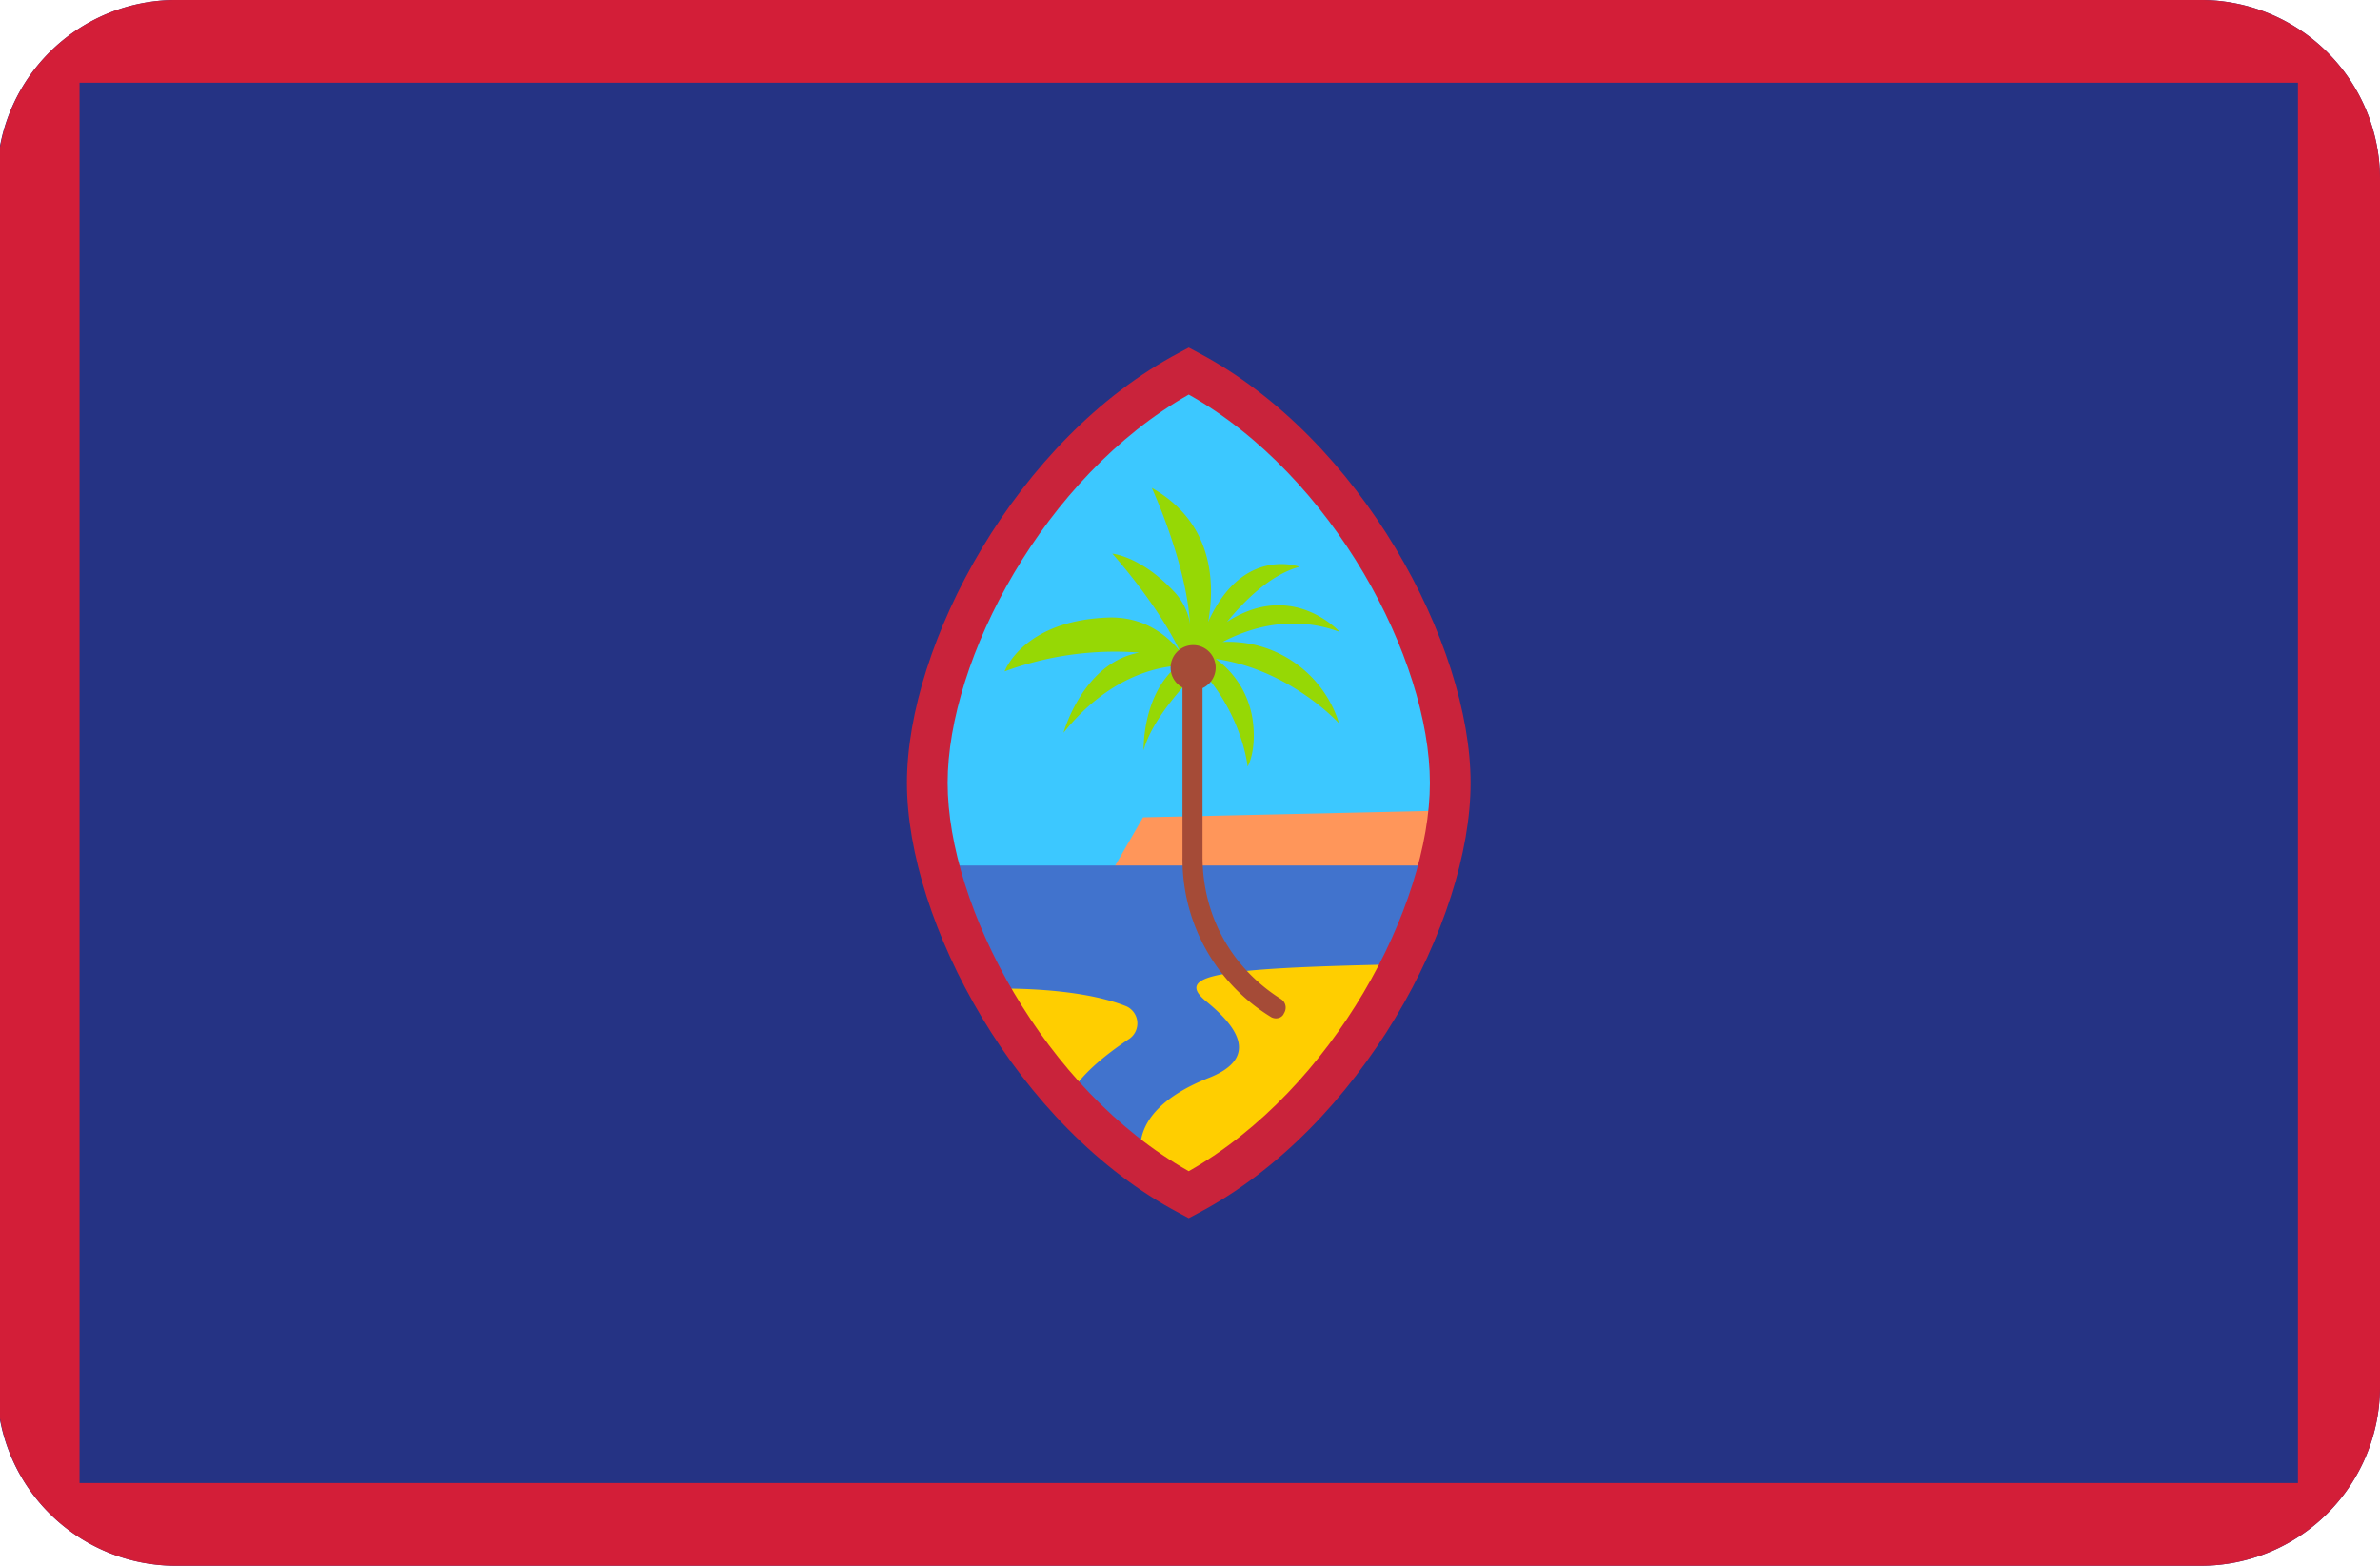
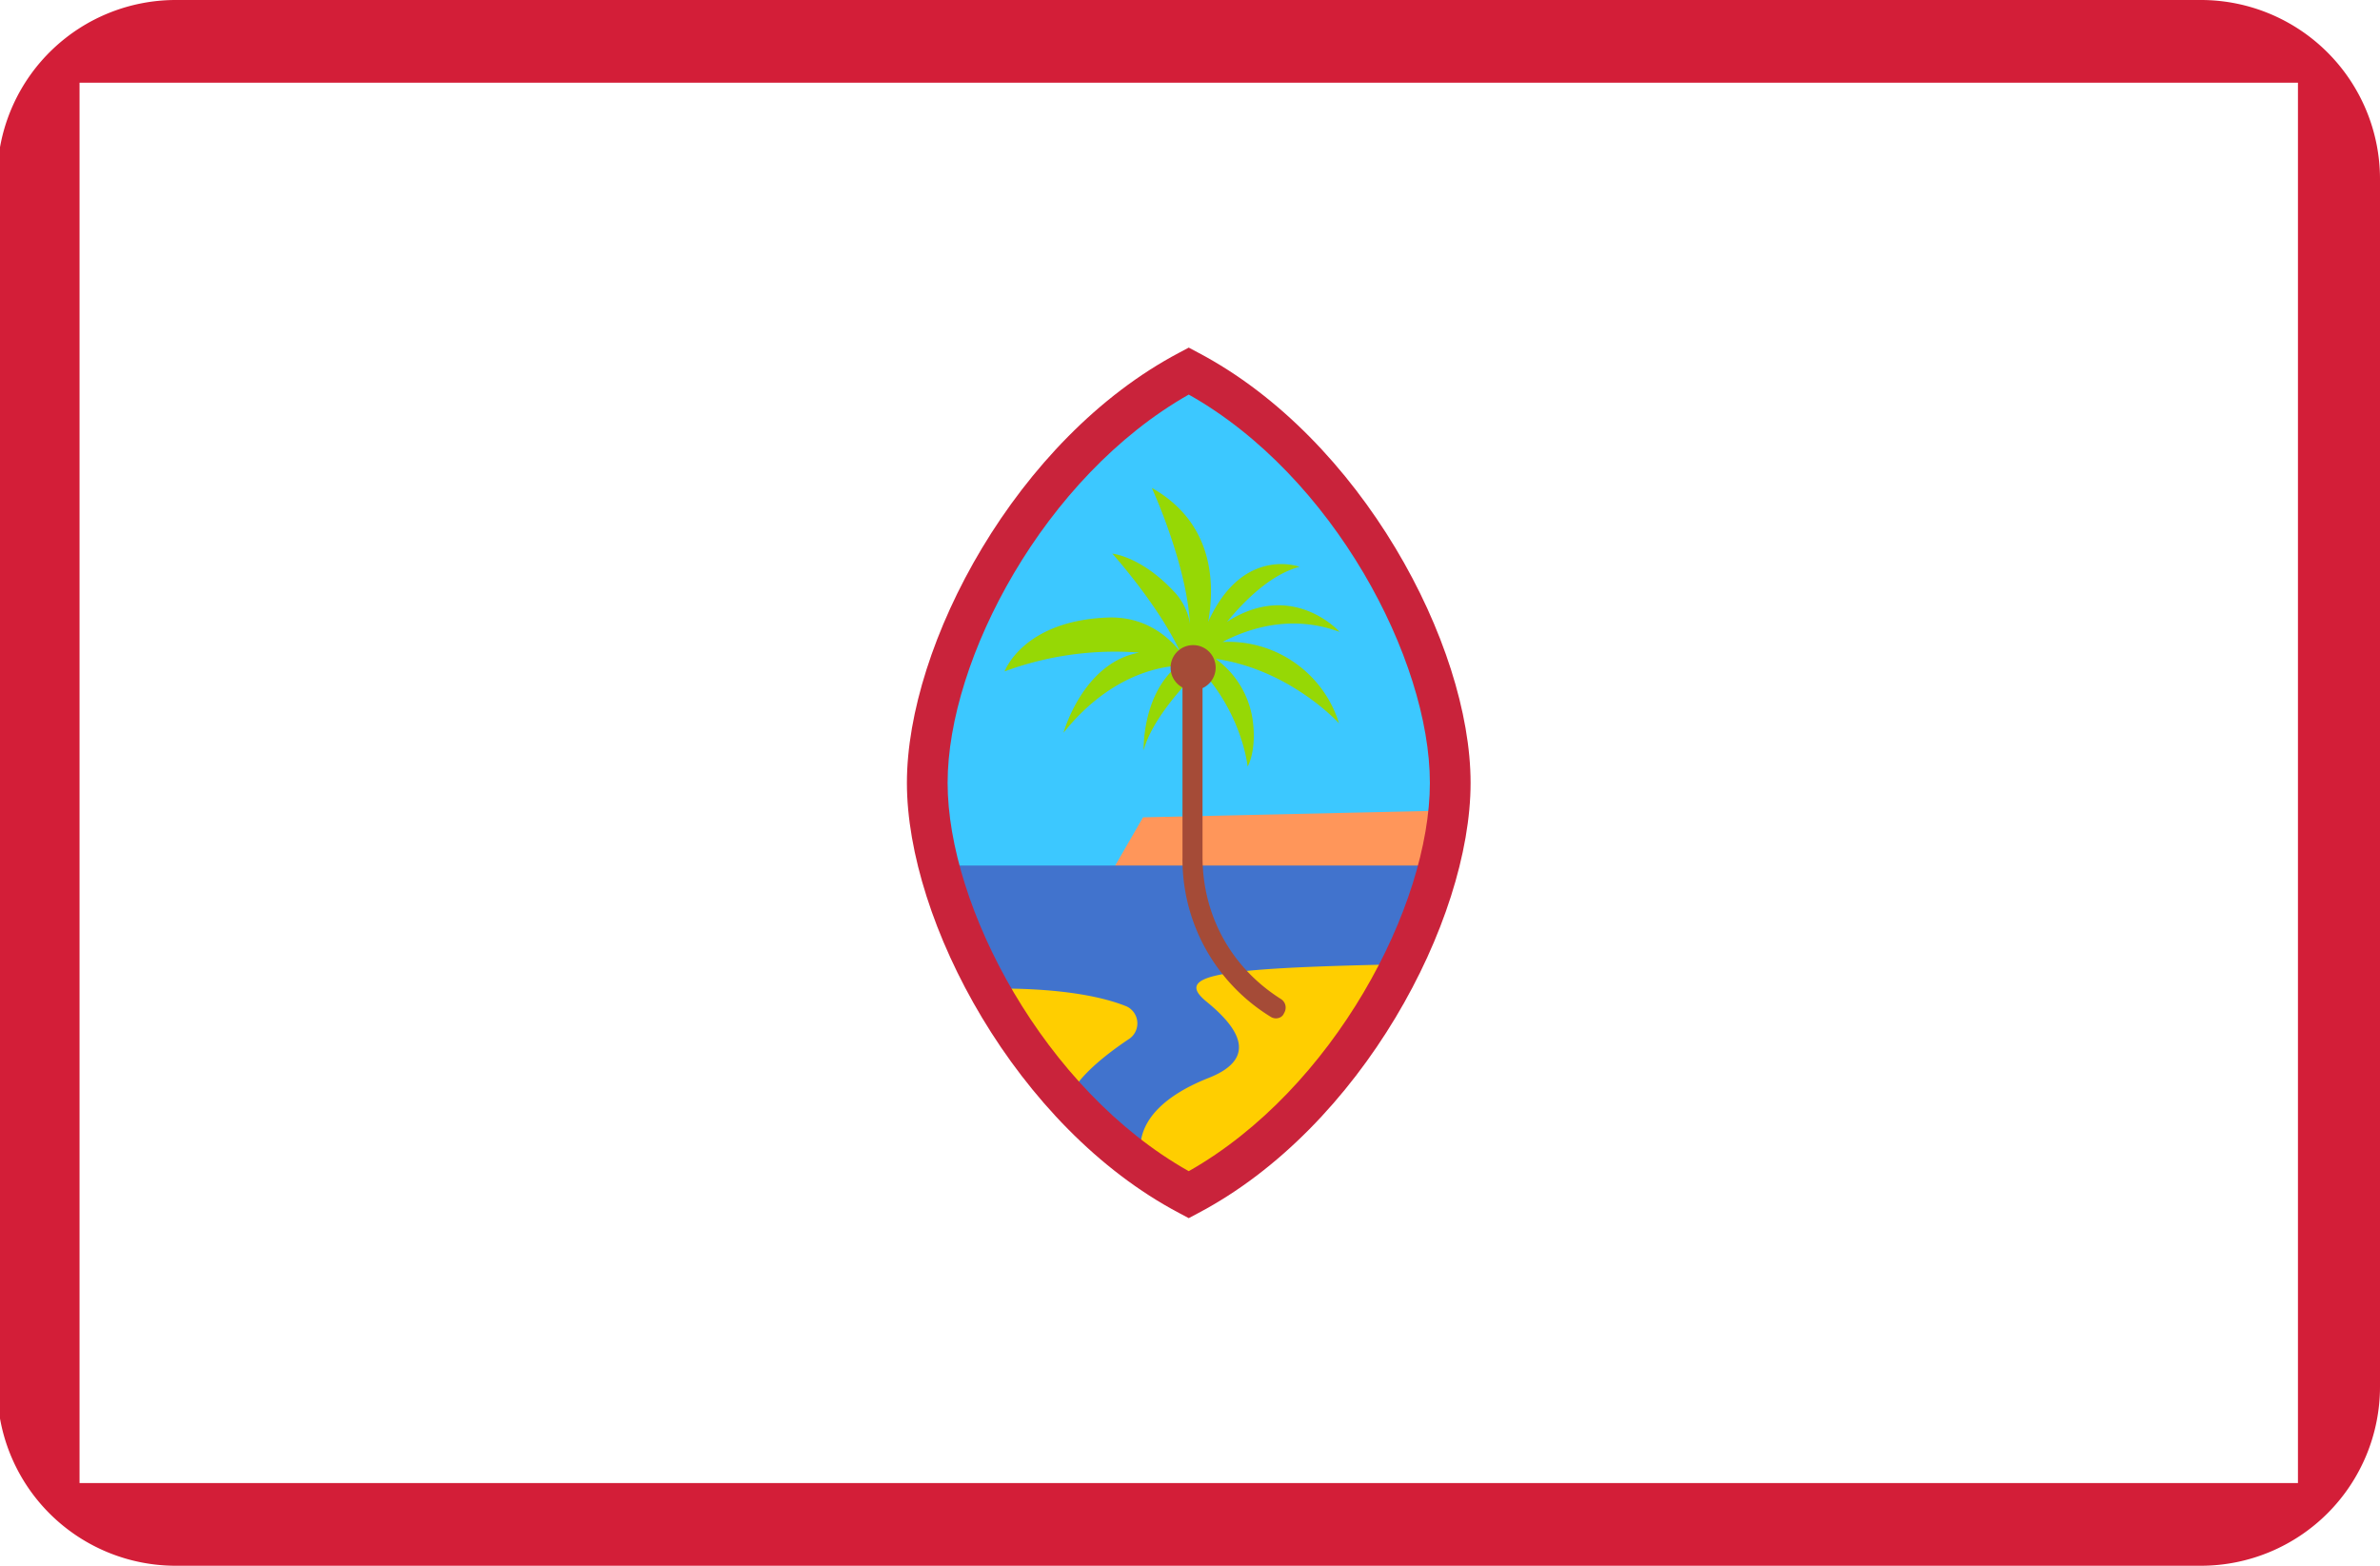
<svg xmlns="http://www.w3.org/2000/svg" viewBox="0 0 38 25" xml:space="preserve">
-   <path d="M35.15 25H2.8a2.86 2.86 0 0 1-2.85-2.86V2.86A2.86 2.86 0 0 1 2.8 0h32.35A2.86 2.86 0 0 1 38 2.86v19.28A2.86 2.86 0 0 1 35.15 25z" fill="#253384" />
  <path d="M18.98 5.92c-2.49 1.32-4.17 4.45-4.17 6.58s1.68 5.26 4.17 6.58c2.49-1.32 4.17-4.45 4.17-6.58s-1.68-5.26-4.17-6.58z" fill="#3CC8FF" />
  <path d="M19.52 10.25c.4-.21 1.09-.45 1.87-.16 0 0-.75-.84-1.8-.16.28-.34.7-.76 1.16-.88 0 0-.91-.34-1.46.88.11-.61.09-1.58-.9-2.14 0 0 .55 1.19.61 2.17a.97.97 0 0 0-.27-.53c-.52-.55-.97-.59-.97-.59s.72.8 1.08 1.56c-.2-.25-.57-.56-1.15-.54-1.36.05-1.65.86-1.65.86a5.08 5.08 0 0 1 2.15-.3c-.9.16-1.21 1.28-1.21 1.28.72-.9 1.5-1.05 1.82-1.07-.57.47-.54 1.35-.54 1.35.13-.49.65-1.05.9-1.3.68.73.76 1.56.76 1.56s.15-.25.08-.75a1.46 1.46 0 0 0-.59-.97c1.19.17 1.97 1.03 1.97 1.03a1.85 1.85 0 0 0-1.86-1.3z" fill="#96D805" />
  <path d="M35.15 0H2.8A2.85 2.85 0 0 0-.04 2.7v19.6A2.85 2.85 0 0 0 2.8 25h32.35A2.86 2.86 0 0 0 38 22.14V2.86A2.86 2.86 0 0 0 35.15 0zm1.54 23.68H1.27V1.32h35.42v22.36z" fill="#D31E38" />
  <path d="m17.65 14.09.6-1.04 4.94-.11-.33 1.37-5.21-.22z" fill="#FF965A" />
  <path d="M14.99 13.82a8.67 8.67 0 0 0 3.99 5.26 8.6 8.6 0 0 0 3.99-5.26h-7.98z" fill="#4173CD" />
  <path d="M15.7 15.79s1.43-.07 2.29.28a.3.3 0 0 1 .05.51c-.42.28-1.03.75-1.03 1.18l-1.31-1.97zm2.51 2.63c-.05-.55.43-.95 1.09-1.21.86-.34.39-.87-.04-1.22-.51-.42.15-.53 2.94-.59l-1.37 2.14-1.86 1.54-.76-.66z" fill="#FFCE00" />
  <path d="m18.98 19.45-.15-.08c-2.6-1.37-4.35-4.66-4.35-6.87s1.75-5.5 4.35-6.87l.15-.08.15.08c2.6 1.37 4.35 4.66 4.35 6.87s-1.75 5.5-4.35 6.87l-.15.08zm0-13.15c-2.31 1.31-3.85 4.23-3.85 6.2s1.54 4.9 3.85 6.2c2.31-1.31 3.85-4.23 3.85-6.2s-1.54-4.9-3.85-6.2z" fill="#C9233B" />
  <g fill="#A54B37">
    <path d="M20.37 16.26a.16.16 0 0 1-.09-.03 2.95 2.95 0 0 1-1.4-2.55v-3.03c0-.09.07-.16.16-.16s.16.07.16.16v3.03c0 .94.46 1.77 1.25 2.27.08.05.1.15.05.23-.02.05-.07.08-.13.08z" />
    <circle r=".36" cy="10.66" cx="19.05" />
  </g>
</svg>